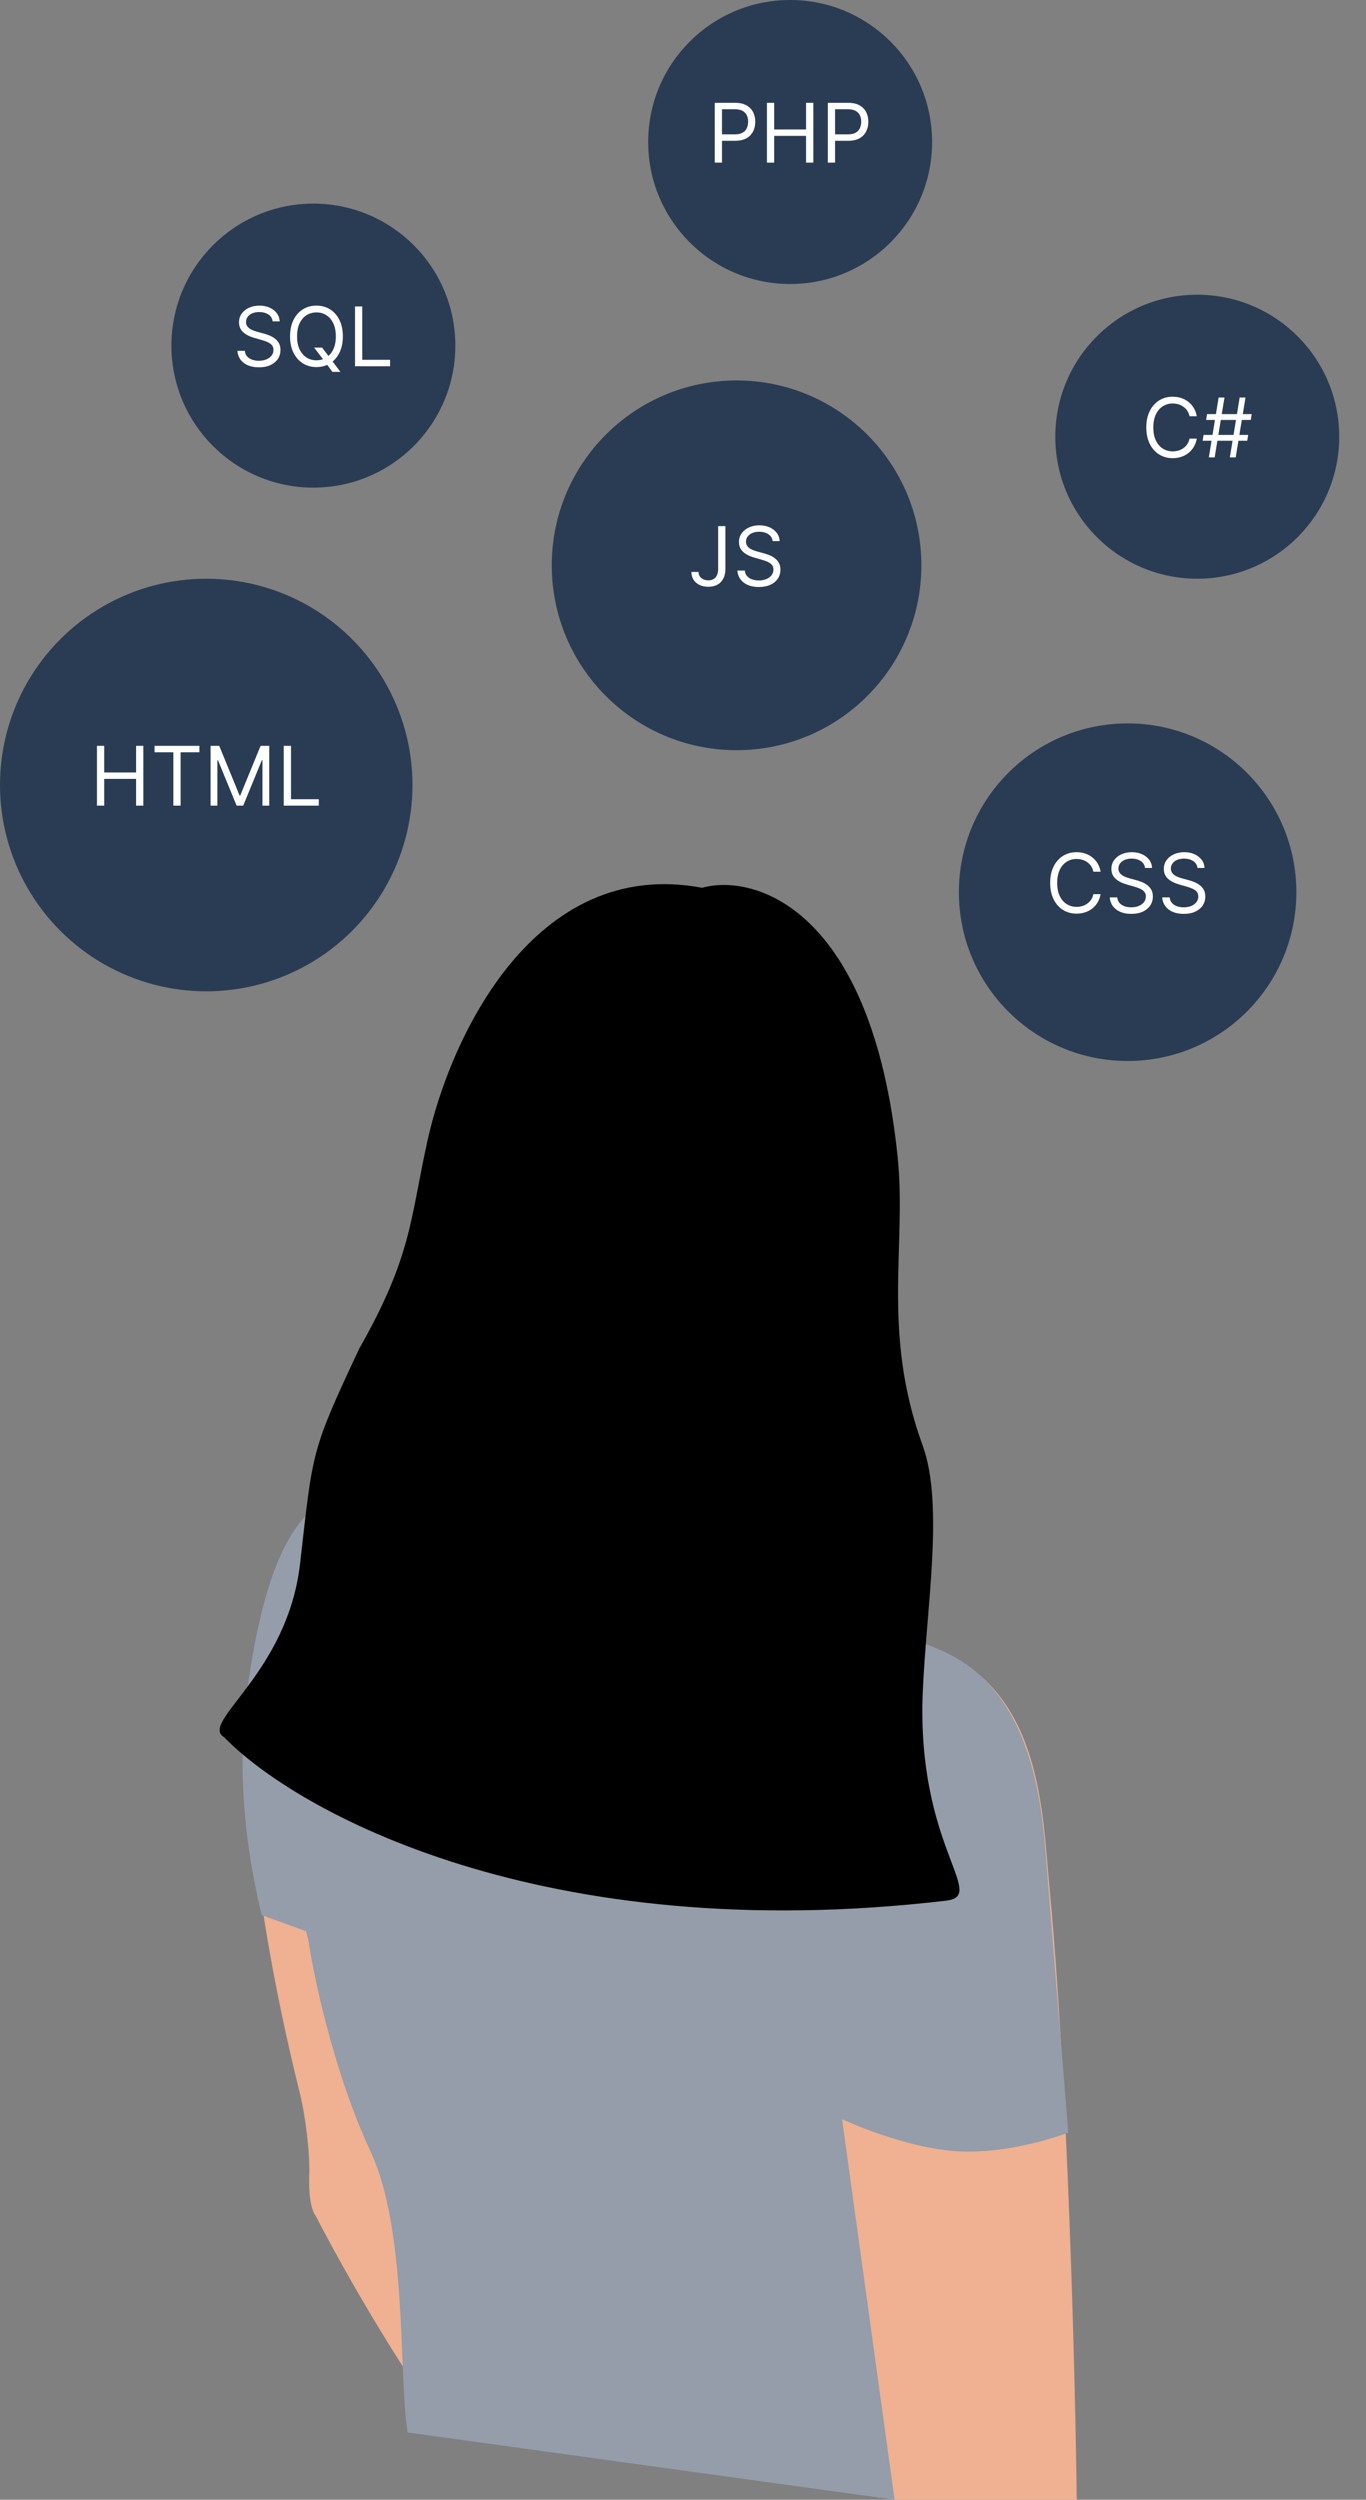
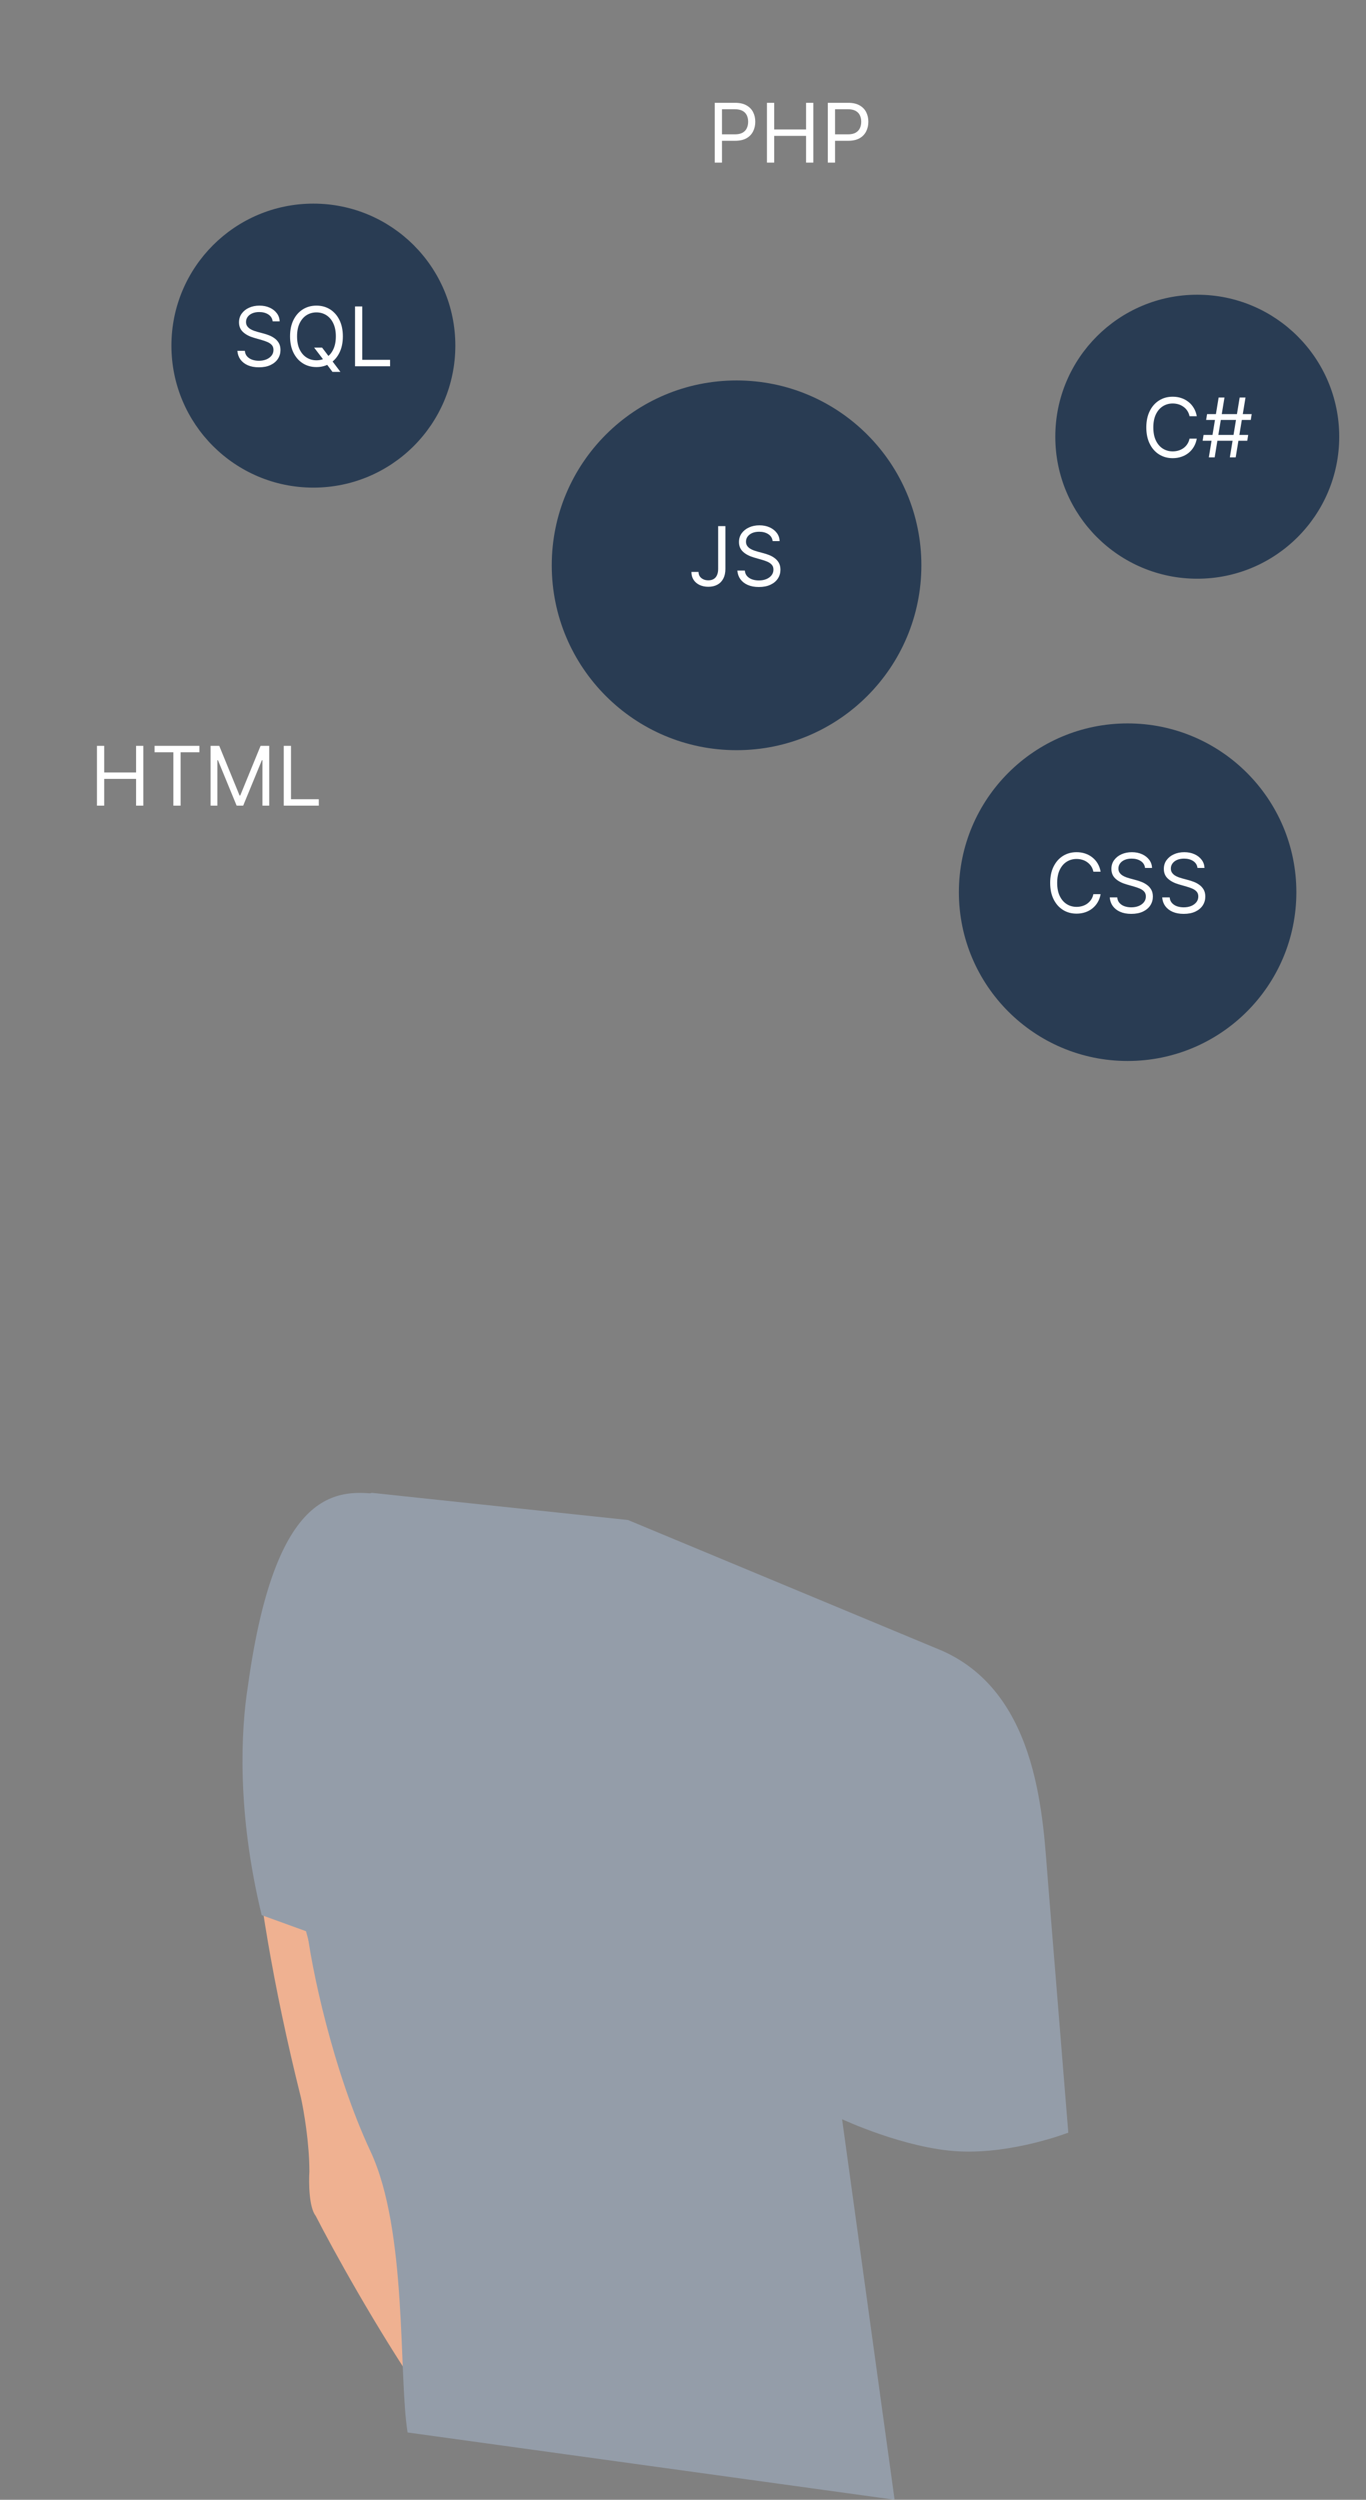
<svg xmlns="http://www.w3.org/2000/svg" width="299" height="547" viewBox="0 0 299 547" fill="none">
  <rect x="0" y="0" width="299" height="547" fill="#808080" stroke="none" />
-   <path d="M67.963 421.617C62.033 332.137 80.936 323.325 91.129 330.104L137.46 332.877L206.494 361.533C227.992 371.146 228.21 397.121 229.659 412.373C233.737 455.264 235.374 520.187 235.683 546.994H195.84L97.152 530.231C95.144 517.752 89.09 488.449 80.936 471.071C72.781 453.693 68.89 430.861 67.963 421.617Z" fill="#EFB191" />
  <path d="M54.784 367.062C61.068 321.597 78.279 328.511 85.98 333.594L89.899 427.59H73.505L97.754 504.289L92.672 524.619C82.322 509.464 72.65 491.814 69.107 484.883C67.629 483.035 67.567 477.644 67.721 475.18C67.721 468.896 66.489 461.781 65.873 459.009C53.306 408.738 53.244 376.765 54.784 367.062Z" fill="#EFB191" />
  <path d="M85.165 327.317L85.226 327.326L89.385 429.438H72.99H68.832L66.983 422.59L57.281 419.072C51.789 396.431 52.729 378.613 54.269 368.91C60.541 323.534 74.835 325.73 85.165 327.317Z" fill="#949DA9" />
  <path d="M67.036 420.92C61.122 331.468 69.608 330.821 81.36 326.663L137.468 332.611L206.312 361.258C227.751 370.868 228.29 398.742 229.414 412.083L233.834 466.662C233.834 466.662 221.798 471.361 209.886 470.762C198.09 470.169 184.322 463.727 184.322 463.727L195.816 546.994L89.215 532.273C87.213 519.797 89.23 488.135 81.098 470.762C72.966 453.389 67.96 430.161 67.036 420.92Z" fill="#949DA9" />
-   <path d="M65.683 342.156C62.927 366.275 43.521 376.902 49.066 380.137C64.912 396.482 118.765 426.261 207.085 415.905C216.326 414.821 200.616 404.163 201.977 370.4C202.715 352.099 206.692 329.32 201.977 316.374C192.882 291.401 198.495 272.586 196.477 253.108C190.819 198.502 164.951 191.127 153.689 194.266C116.915 187.361 98.554 227.086 93.578 249.577C89.758 266.838 90.188 274.79 78.648 295.082C68.009 317.761 68.523 317.299 65.683 342.156Z" fill="black" />
-   <circle cx="45.143" cy="171.778" r="45.143" fill="#293C53" />
  <circle cx="161.225" cy="123.704" r="40.453" fill="#293C53" />
  <circle cx="68.594" cy="75.63" r="31.073" fill="#293C53" />
  <circle cx="262.065" cy="95.563" r="31.073" fill="#293C53" />
  <circle cx="246.822" cy="195.23" r="36.935" fill="#293C53" />
  <path d="M21.223 176.294V163.204H22.808V169.033H29.788V163.204H31.373V176.294H29.788V170.439H22.808V176.294H21.223ZM33.831 164.61V163.204H43.649V164.61H39.533V176.294H37.947V164.61H33.831ZM46.096 163.204H47.988L52.437 174.07H52.59L57.039 163.204H58.931V176.294H57.448V166.348H57.32L53.229 176.294H51.797L47.706 166.348H47.579V176.294H46.096V163.204ZM62.109 176.294V163.204H63.695V174.888H69.78V176.294H62.109Z" fill="white" />
  <path d="M261.958 91.078H260.373C260.279 90.622 260.115 90.222 259.881 89.876C259.651 89.531 259.37 89.242 259.037 89.007C258.709 88.769 258.345 88.59 257.944 88.47C257.544 88.351 257.126 88.291 256.691 88.291C255.899 88.291 255.181 88.492 254.537 88.892C253.898 89.293 253.389 89.883 253.01 90.663C252.635 91.442 252.447 92.399 252.447 93.533C252.447 94.666 252.635 95.623 253.01 96.403C253.389 97.183 253.898 97.773 254.537 98.173C255.181 98.574 255.899 98.774 256.691 98.774C257.126 98.774 257.544 98.715 257.944 98.595C258.345 98.476 258.709 98.299 259.037 98.065C259.37 97.826 259.651 97.534 259.881 97.189C260.115 96.84 260.279 96.439 260.373 95.987H261.958C261.839 96.656 261.622 97.255 261.306 97.783C260.991 98.312 260.599 98.761 260.13 99.132C259.662 99.499 259.135 99.778 258.551 99.969C257.972 100.161 257.352 100.257 256.691 100.257C255.575 100.257 254.582 99.984 253.713 99.439C252.843 98.894 252.159 98.118 251.661 97.112C251.162 96.106 250.913 94.913 250.913 93.533C250.913 92.152 251.162 90.959 251.661 89.953C252.159 88.947 252.843 88.172 253.713 87.626C254.582 87.081 255.575 86.808 256.691 86.808C257.352 86.808 257.972 86.904 258.551 87.096C259.135 87.288 259.662 87.569 260.13 87.94C260.599 88.306 260.991 88.754 261.306 89.282C261.622 89.806 261.839 90.405 261.958 91.078ZM269.199 100.078L271.347 86.987H272.625L270.477 100.078H269.199ZM263.242 96.447L263.446 95.169H273.213L273.009 96.447H263.242ZM264.597 100.078L266.744 86.987H268.023L265.875 100.078H264.597ZM264.009 91.896L264.213 90.618H273.98L273.776 91.896H264.009Z" fill="white" />
-   <circle cx="172.951" cy="31.073" r="31.073" fill="#293C53" />
  <path d="M156.448 35.588V22.497H160.872C161.899 22.497 162.738 22.683 163.39 23.054C164.046 23.42 164.532 23.916 164.847 24.543C165.163 25.169 165.32 25.868 165.32 26.64C165.32 27.411 165.163 28.112 164.847 28.742C164.536 29.373 164.055 29.876 163.403 30.251C162.751 30.622 161.916 30.807 160.897 30.807H157.727V29.401H160.846C161.549 29.401 162.114 29.279 162.54 29.037C162.966 28.794 163.275 28.465 163.467 28.052C163.663 27.634 163.761 27.164 163.761 26.64C163.761 26.115 163.663 25.647 163.467 25.233C163.275 24.82 162.964 24.496 162.533 24.262C162.103 24.023 161.532 23.904 160.82 23.904H158.033V35.588H156.448ZM167.874 35.588V22.497H169.459V28.327H176.439V22.497H178.025V35.588H176.439V29.733H169.459V35.588H167.874ZM181.198 35.588V22.497H185.622C186.649 22.497 187.488 22.683 188.14 23.054C188.796 23.42 189.282 23.916 189.597 24.543C189.913 25.169 190.07 25.868 190.07 26.64C190.07 27.411 189.913 28.112 189.597 28.742C189.286 29.373 188.805 29.876 188.153 30.251C187.501 30.622 186.666 30.807 185.647 30.807H182.477V29.401H185.596C186.299 29.401 186.864 29.279 187.29 29.037C187.716 28.794 188.025 28.465 188.217 28.052C188.413 27.634 188.511 27.164 188.511 26.64C188.511 26.115 188.413 25.647 188.217 25.233C188.025 24.82 187.714 24.496 187.283 24.262C186.853 24.023 186.282 23.904 185.57 23.904H182.783V35.588H181.198Z" fill="white" />
  <path d="M157.196 115.128H158.781V124.486C158.781 125.322 158.628 126.031 158.321 126.615C158.014 127.199 157.582 127.642 157.023 127.944C156.465 128.247 155.807 128.398 155.048 128.398C154.332 128.398 153.695 128.268 153.137 128.008C152.579 127.744 152.14 127.369 151.82 126.883C151.501 126.398 151.341 125.82 151.341 125.151H152.9C152.9 125.522 152.992 125.846 153.175 126.123C153.363 126.395 153.619 126.608 153.942 126.762C154.266 126.915 154.635 126.992 155.048 126.992C155.504 126.992 155.892 126.896 156.212 126.704C156.531 126.513 156.774 126.231 156.94 125.861C157.111 125.486 157.196 125.027 157.196 124.486V115.128ZM169.117 118.401C169.04 117.753 168.729 117.25 168.184 116.893C167.638 116.535 166.969 116.356 166.177 116.356C165.597 116.356 165.09 116.449 164.655 116.637C164.225 116.824 163.888 117.082 163.646 117.41C163.407 117.738 163.288 118.111 163.288 118.529C163.288 118.878 163.371 119.179 163.537 119.43C163.707 119.677 163.925 119.884 164.189 120.05C164.453 120.212 164.73 120.346 165.02 120.453C165.31 120.555 165.576 120.638 165.819 120.702L167.148 121.06C167.489 121.15 167.869 121.273 168.286 121.431C168.708 121.589 169.111 121.804 169.494 122.076C169.882 122.345 170.202 122.69 170.453 123.112C170.704 123.534 170.83 124.052 170.83 124.665C170.83 125.373 170.645 126.012 170.274 126.583C169.908 127.154 169.371 127.608 168.663 127.944C167.96 128.281 167.106 128.449 166.1 128.449C165.163 128.449 164.351 128.298 163.665 127.996C162.983 127.693 162.446 127.271 162.054 126.73C161.666 126.189 161.447 125.56 161.396 124.844H163.032C163.074 125.339 163.241 125.748 163.53 126.072C163.824 126.391 164.195 126.63 164.643 126.787C165.094 126.941 165.58 127.018 166.1 127.018C166.705 127.018 167.249 126.92 167.73 126.723C168.212 126.523 168.593 126.246 168.874 125.893C169.155 125.535 169.296 125.117 169.296 124.64C169.296 124.205 169.175 123.851 168.932 123.579C168.689 123.306 168.369 123.084 167.973 122.914C167.577 122.743 167.148 122.594 166.688 122.466L165.077 122.006C164.055 121.712 163.245 121.292 162.648 120.747C162.052 120.201 161.753 119.488 161.753 118.606C161.753 117.873 161.952 117.233 162.348 116.688C162.749 116.138 163.285 115.712 163.959 115.41C164.636 115.103 165.393 114.949 166.228 114.949C167.072 114.949 167.822 115.101 168.478 115.403C169.134 115.701 169.654 116.111 170.038 116.63C170.425 117.15 170.63 117.741 170.651 118.401H169.117Z" fill="white" />
  <path d="M59.681 70.327C59.604 69.679 59.293 69.176 58.748 68.818C58.202 68.46 57.533 68.281 56.741 68.281C56.161 68.281 55.654 68.375 55.219 68.563C54.789 68.75 54.452 69.008 54.209 69.336C53.971 69.664 53.852 70.037 53.852 70.455C53.852 70.804 53.935 71.105 54.101 71.356C54.271 71.603 54.489 71.81 54.753 71.976C55.017 72.138 55.294 72.272 55.584 72.379C55.873 72.481 56.14 72.564 56.383 72.628L57.712 72.986C58.053 73.075 58.432 73.199 58.85 73.357C59.272 73.514 59.675 73.73 60.058 74.002C60.446 74.271 60.766 74.616 61.017 75.038C61.268 75.46 61.394 75.977 61.394 76.591C61.394 77.298 61.209 77.938 60.838 78.509C60.472 79.08 59.935 79.534 59.227 79.87C58.524 80.207 57.67 80.375 56.664 80.375C55.727 80.375 54.915 80.224 54.229 79.921C53.547 79.619 53.01 79.197 52.618 78.656C52.23 78.115 52.011 77.486 51.959 76.77H53.596C53.639 77.264 53.805 77.673 54.094 77.997C54.389 78.317 54.759 78.555 55.207 78.713C55.658 78.867 56.144 78.943 56.664 78.943C57.269 78.943 57.812 78.845 58.294 78.649C58.776 78.449 59.157 78.172 59.438 77.818C59.719 77.46 59.86 77.043 59.86 76.566C59.86 76.131 59.739 75.777 59.496 75.504C59.253 75.232 58.933 75.01 58.537 74.84C58.141 74.669 57.712 74.52 57.252 74.392L55.641 73.932C54.619 73.638 53.809 73.218 53.212 72.673C52.616 72.127 52.317 71.413 52.317 70.531C52.317 69.798 52.516 69.159 52.912 68.614C53.312 68.064 53.849 67.638 54.523 67.335C55.2 67.028 55.957 66.875 56.792 66.875C57.636 66.875 58.386 67.026 59.042 67.329C59.698 67.627 60.218 68.036 60.602 68.556C60.989 69.076 61.194 69.666 61.215 70.327H59.681ZM68.756 76.054H70.495L71.952 77.972L72.336 78.483L74.509 81.372H72.77L71.339 79.455L70.981 78.969L68.756 76.054ZM75.046 73.6C75.046 74.98 74.797 76.173 74.298 77.179C73.799 78.185 73.116 78.96 72.246 79.506C71.377 80.051 70.384 80.324 69.267 80.324C68.151 80.324 67.158 80.051 66.289 79.506C65.419 78.96 64.736 78.185 64.237 77.179C63.738 76.173 63.489 74.98 63.489 73.6C63.489 72.219 63.738 71.026 64.237 70.02C64.736 69.014 65.419 68.239 66.289 67.693C67.158 67.148 68.151 66.875 69.267 66.875C70.384 66.875 71.377 67.148 72.246 67.693C73.116 68.239 73.799 69.014 74.298 70.02C74.797 71.026 75.046 72.219 75.046 73.6ZM73.512 73.6C73.512 72.466 73.322 71.509 72.943 70.73C72.568 69.95 72.059 69.359 71.415 68.959C70.776 68.558 70.06 68.358 69.267 68.358C68.475 68.358 67.757 68.558 67.113 68.959C66.474 69.359 65.965 69.95 65.586 70.73C65.211 71.509 65.023 72.466 65.023 73.6C65.023 74.733 65.211 75.69 65.586 76.47C65.965 77.249 66.474 77.84 67.113 78.24C67.757 78.641 68.475 78.841 69.267 78.841C70.06 78.841 70.776 78.641 71.415 78.24C72.059 77.84 72.568 77.249 72.943 76.47C73.322 75.69 73.512 74.733 73.512 73.6ZM77.711 80.145V67.054H79.297V78.739H85.382V80.145H77.711Z" fill="white" />
  <path d="M240.914 190.745H239.329C239.235 190.289 239.071 189.889 238.837 189.543C238.607 189.198 238.326 188.908 237.993 188.674C237.665 188.435 237.301 188.256 236.9 188.137C236.5 188.018 236.082 187.958 235.647 187.958C234.855 187.958 234.137 188.158 233.493 188.559C232.854 188.96 232.345 189.55 231.966 190.33C231.591 191.109 231.403 192.066 231.403 193.2C231.403 194.333 231.591 195.29 231.966 196.07C232.345 196.85 232.854 197.44 233.493 197.84C234.137 198.241 234.855 198.441 235.647 198.441C236.082 198.441 236.5 198.381 236.9 198.262C237.301 198.143 237.665 197.966 237.993 197.732C238.326 197.493 238.607 197.201 238.837 196.856C239.071 196.506 239.235 196.106 239.329 195.654H240.914C240.795 196.323 240.578 196.922 240.262 197.45C239.947 197.979 239.555 198.428 239.086 198.799C238.618 199.166 238.091 199.445 237.508 199.636C236.928 199.828 236.308 199.924 235.647 199.924C234.531 199.924 233.538 199.651 232.669 199.106C231.799 198.56 231.115 197.785 230.617 196.779C230.118 195.774 229.869 194.58 229.869 193.2C229.869 191.819 230.118 190.626 230.617 189.62C231.115 188.614 231.799 187.839 232.669 187.293C233.538 186.748 234.531 186.475 235.647 186.475C236.308 186.475 236.928 186.571 237.508 186.763C238.091 186.955 238.618 187.236 239.086 187.607C239.555 187.973 239.947 188.421 240.262 188.949C240.578 189.473 240.795 190.072 240.914 190.745ZM250.635 189.927C250.558 189.279 250.247 188.776 249.702 188.418C249.156 188.06 248.487 187.881 247.695 187.881C247.115 187.881 246.608 187.975 246.174 188.163C245.743 188.35 245.406 188.608 245.164 188.936C244.925 189.264 244.806 189.637 244.806 190.055C244.806 190.404 244.889 190.705 245.055 190.956C245.225 191.203 245.443 191.41 245.707 191.576C245.971 191.738 246.248 191.872 246.538 191.979C246.828 192.081 247.094 192.164 247.337 192.228L248.666 192.586C249.007 192.676 249.387 192.799 249.804 192.957C250.226 193.114 250.629 193.33 251.012 193.602C251.4 193.871 251.72 194.216 251.971 194.638C252.223 195.06 252.348 195.578 252.348 196.191C252.348 196.899 252.163 197.538 251.792 198.109C251.426 198.68 250.889 199.134 250.181 199.47C249.478 199.807 248.624 199.975 247.618 199.975C246.681 199.975 245.869 199.824 245.183 199.521C244.501 199.219 243.964 198.797 243.572 198.256C243.184 197.715 242.965 197.086 242.914 196.37H244.55C244.593 196.864 244.759 197.274 245.049 197.597C245.343 197.917 245.713 198.156 246.161 198.313C246.612 198.467 247.098 198.543 247.618 198.543C248.223 198.543 248.767 198.445 249.248 198.249C249.73 198.049 250.111 197.772 250.392 197.418C250.674 197.06 250.814 196.643 250.814 196.166C250.814 195.731 250.693 195.377 250.45 195.104C250.207 194.832 249.887 194.61 249.491 194.44C249.095 194.269 248.666 194.12 248.206 193.992L246.595 193.532C245.573 193.238 244.763 192.818 244.166 192.273C243.57 191.727 243.272 191.014 243.272 190.131C243.272 189.399 243.47 188.759 243.866 188.214C244.267 187.664 244.804 187.238 245.477 186.935C246.154 186.629 246.911 186.475 247.746 186.475C248.59 186.475 249.34 186.627 249.996 186.929C250.652 187.227 251.172 187.636 251.556 188.156C251.943 188.676 252.148 189.266 252.169 189.927H250.635ZM262.114 189.927C262.037 189.279 261.726 188.776 261.18 188.418C260.635 188.06 259.966 187.881 259.173 187.881C258.594 187.881 258.087 187.975 257.652 188.163C257.222 188.35 256.885 188.608 256.642 188.936C256.403 189.264 256.284 189.637 256.284 190.055C256.284 190.404 256.367 190.705 256.533 190.956C256.704 191.203 256.921 191.41 257.185 191.576C257.45 191.738 257.727 191.872 258.016 191.979C258.306 192.081 258.573 192.164 258.815 192.228L260.145 192.586C260.486 192.676 260.865 192.799 261.283 192.957C261.705 193.114 262.107 193.33 262.491 193.602C262.879 193.871 263.198 194.216 263.45 194.638C263.701 195.06 263.827 195.578 263.827 196.191C263.827 196.899 263.641 197.538 263.271 198.109C262.904 198.68 262.367 199.134 261.66 199.47C260.957 199.807 260.102 199.975 259.097 199.975C258.159 199.975 257.347 199.824 256.661 199.521C255.979 199.219 255.443 198.797 255.05 198.256C254.663 197.715 254.443 197.086 254.392 196.37H256.028C256.071 196.864 256.237 197.274 256.527 197.597C256.821 197.917 257.192 198.156 257.639 198.313C258.091 198.467 258.577 198.543 259.097 198.543C259.702 198.543 260.245 198.445 260.727 198.249C261.208 198.049 261.59 197.772 261.871 197.418C262.152 197.06 262.293 196.643 262.293 196.166C262.293 195.731 262.171 195.377 261.928 195.104C261.685 194.832 261.366 194.61 260.97 194.44C260.573 194.269 260.145 194.12 259.685 193.992L258.074 193.532C257.051 193.238 256.242 192.818 255.645 192.273C255.048 191.727 254.75 191.014 254.75 190.131C254.75 189.399 254.948 188.759 255.345 188.214C255.745 187.664 256.282 187.238 256.955 186.935C257.633 186.629 258.389 186.475 259.224 186.475C260.068 186.475 260.818 186.627 261.474 186.929C262.131 187.227 262.651 187.636 263.034 188.156C263.422 188.676 263.626 189.266 263.648 189.927H262.114Z" fill="white" />
</svg>